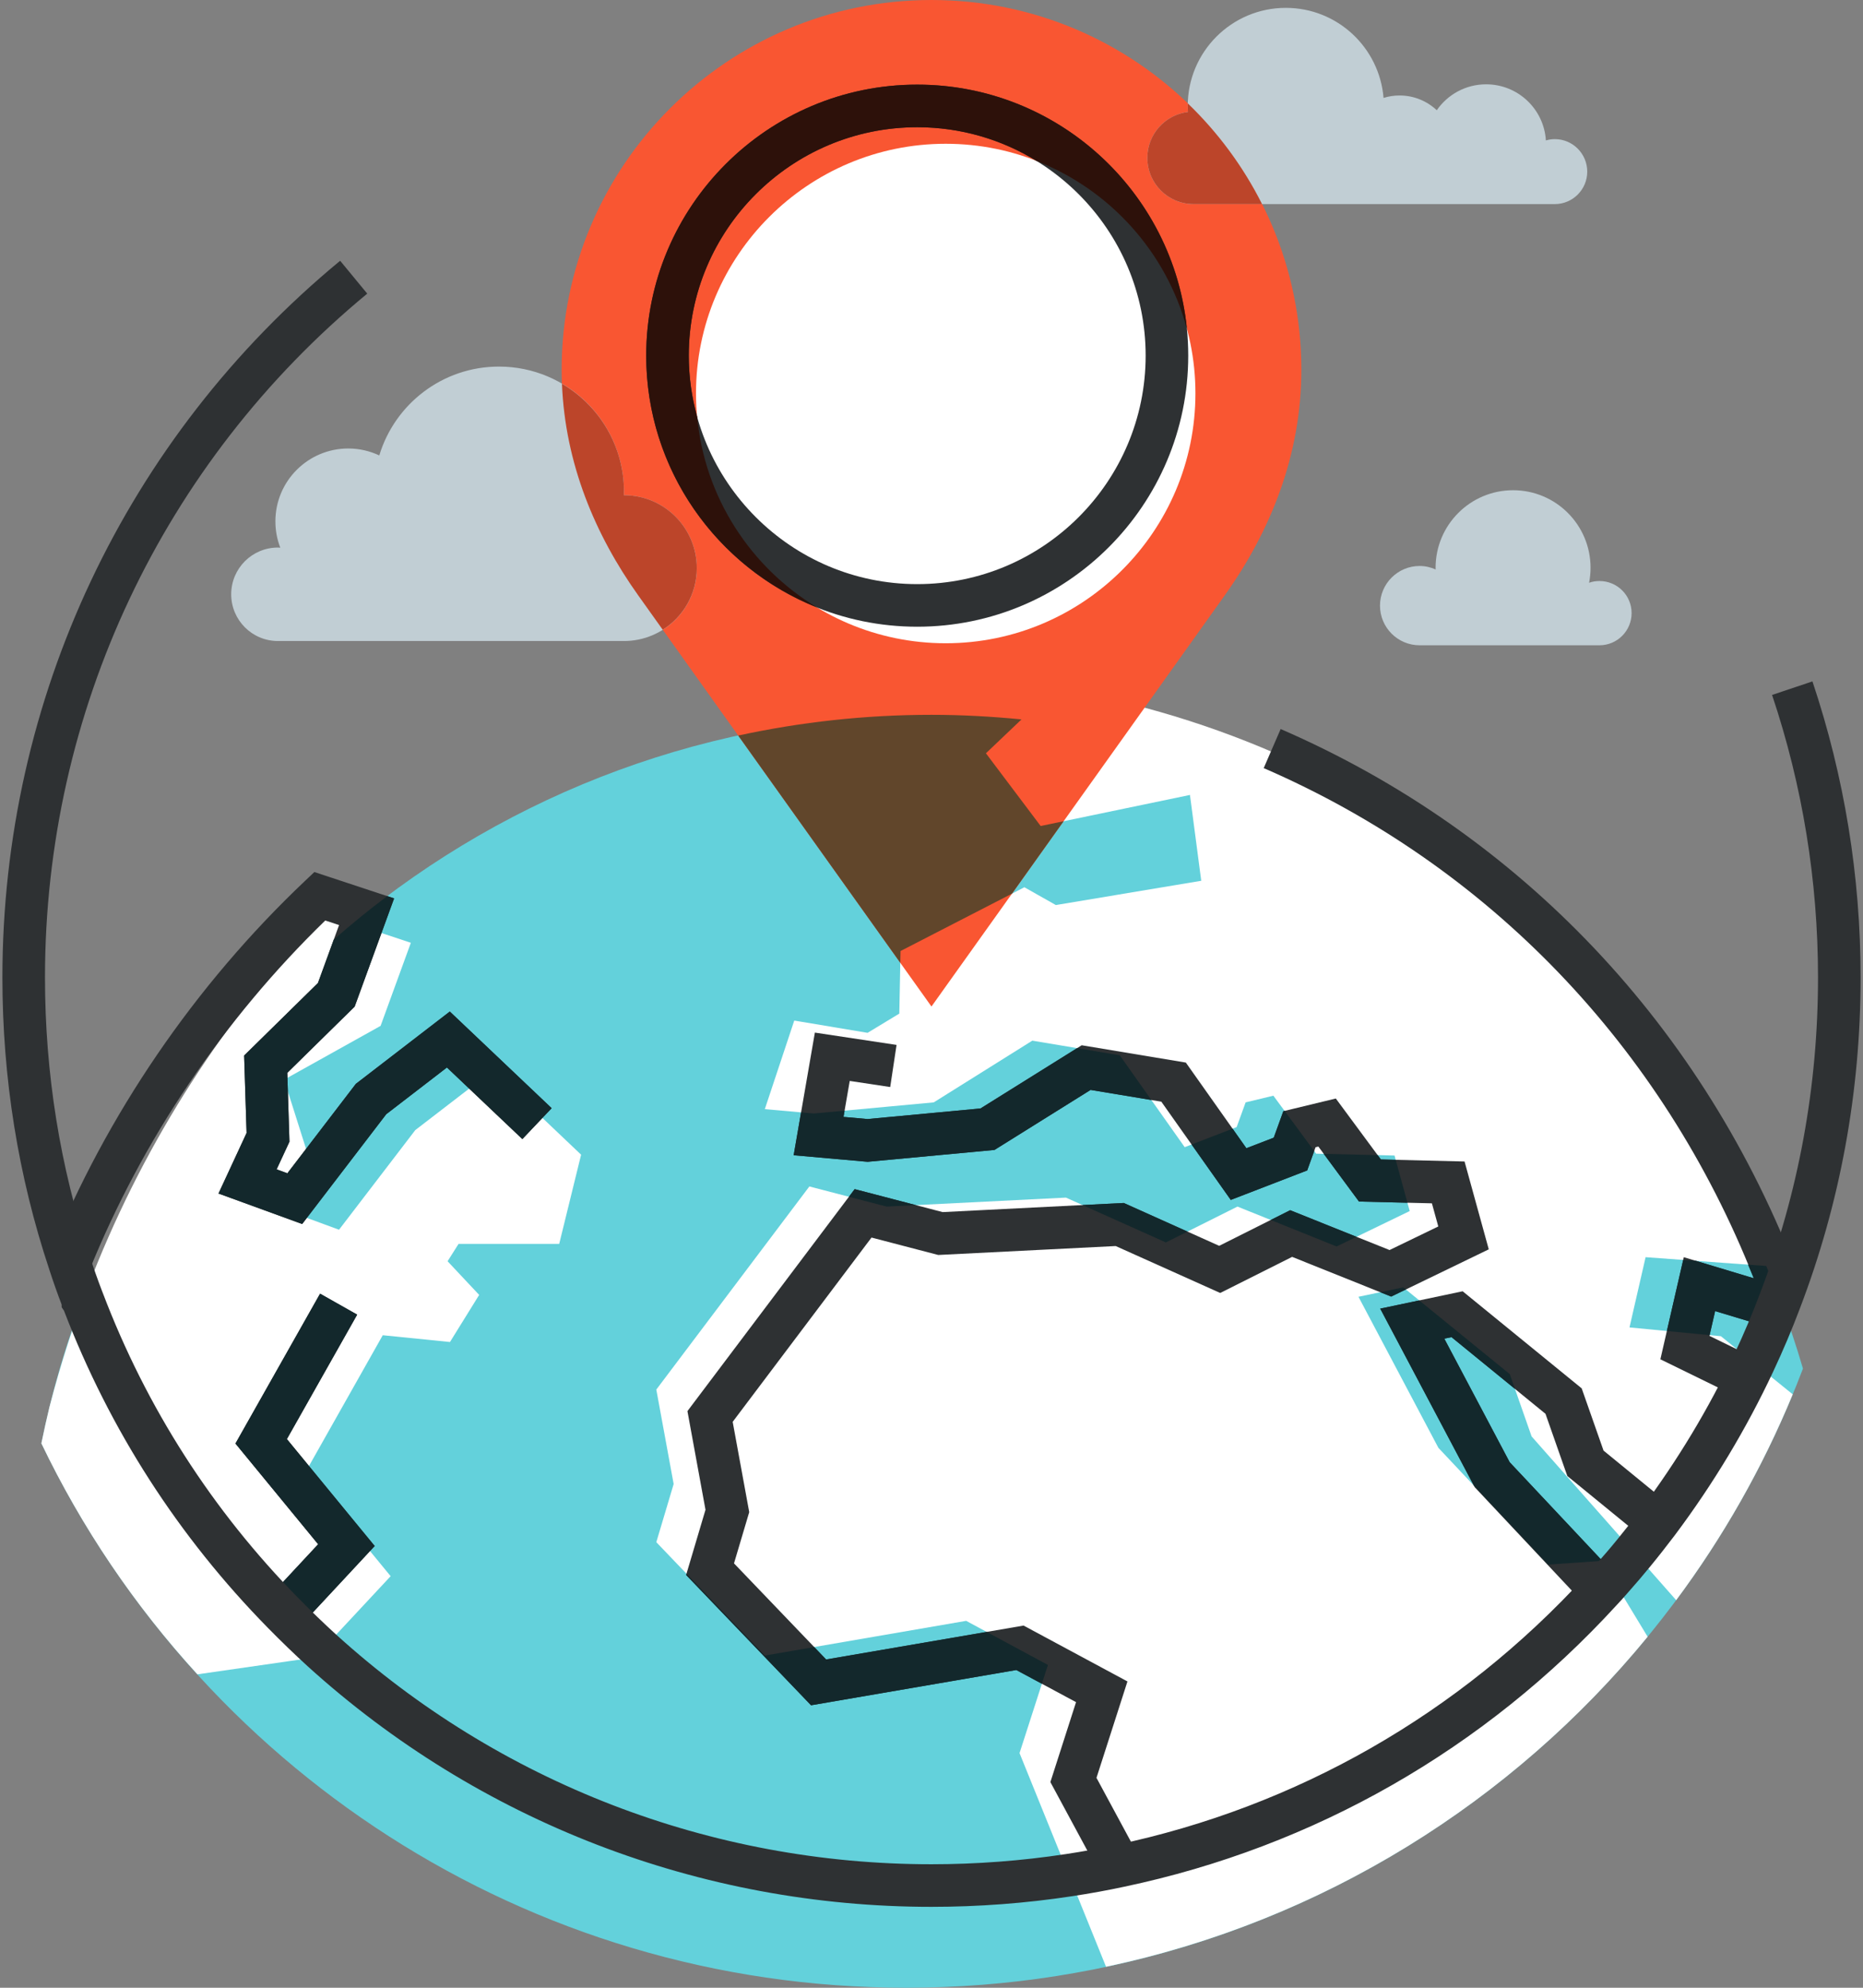
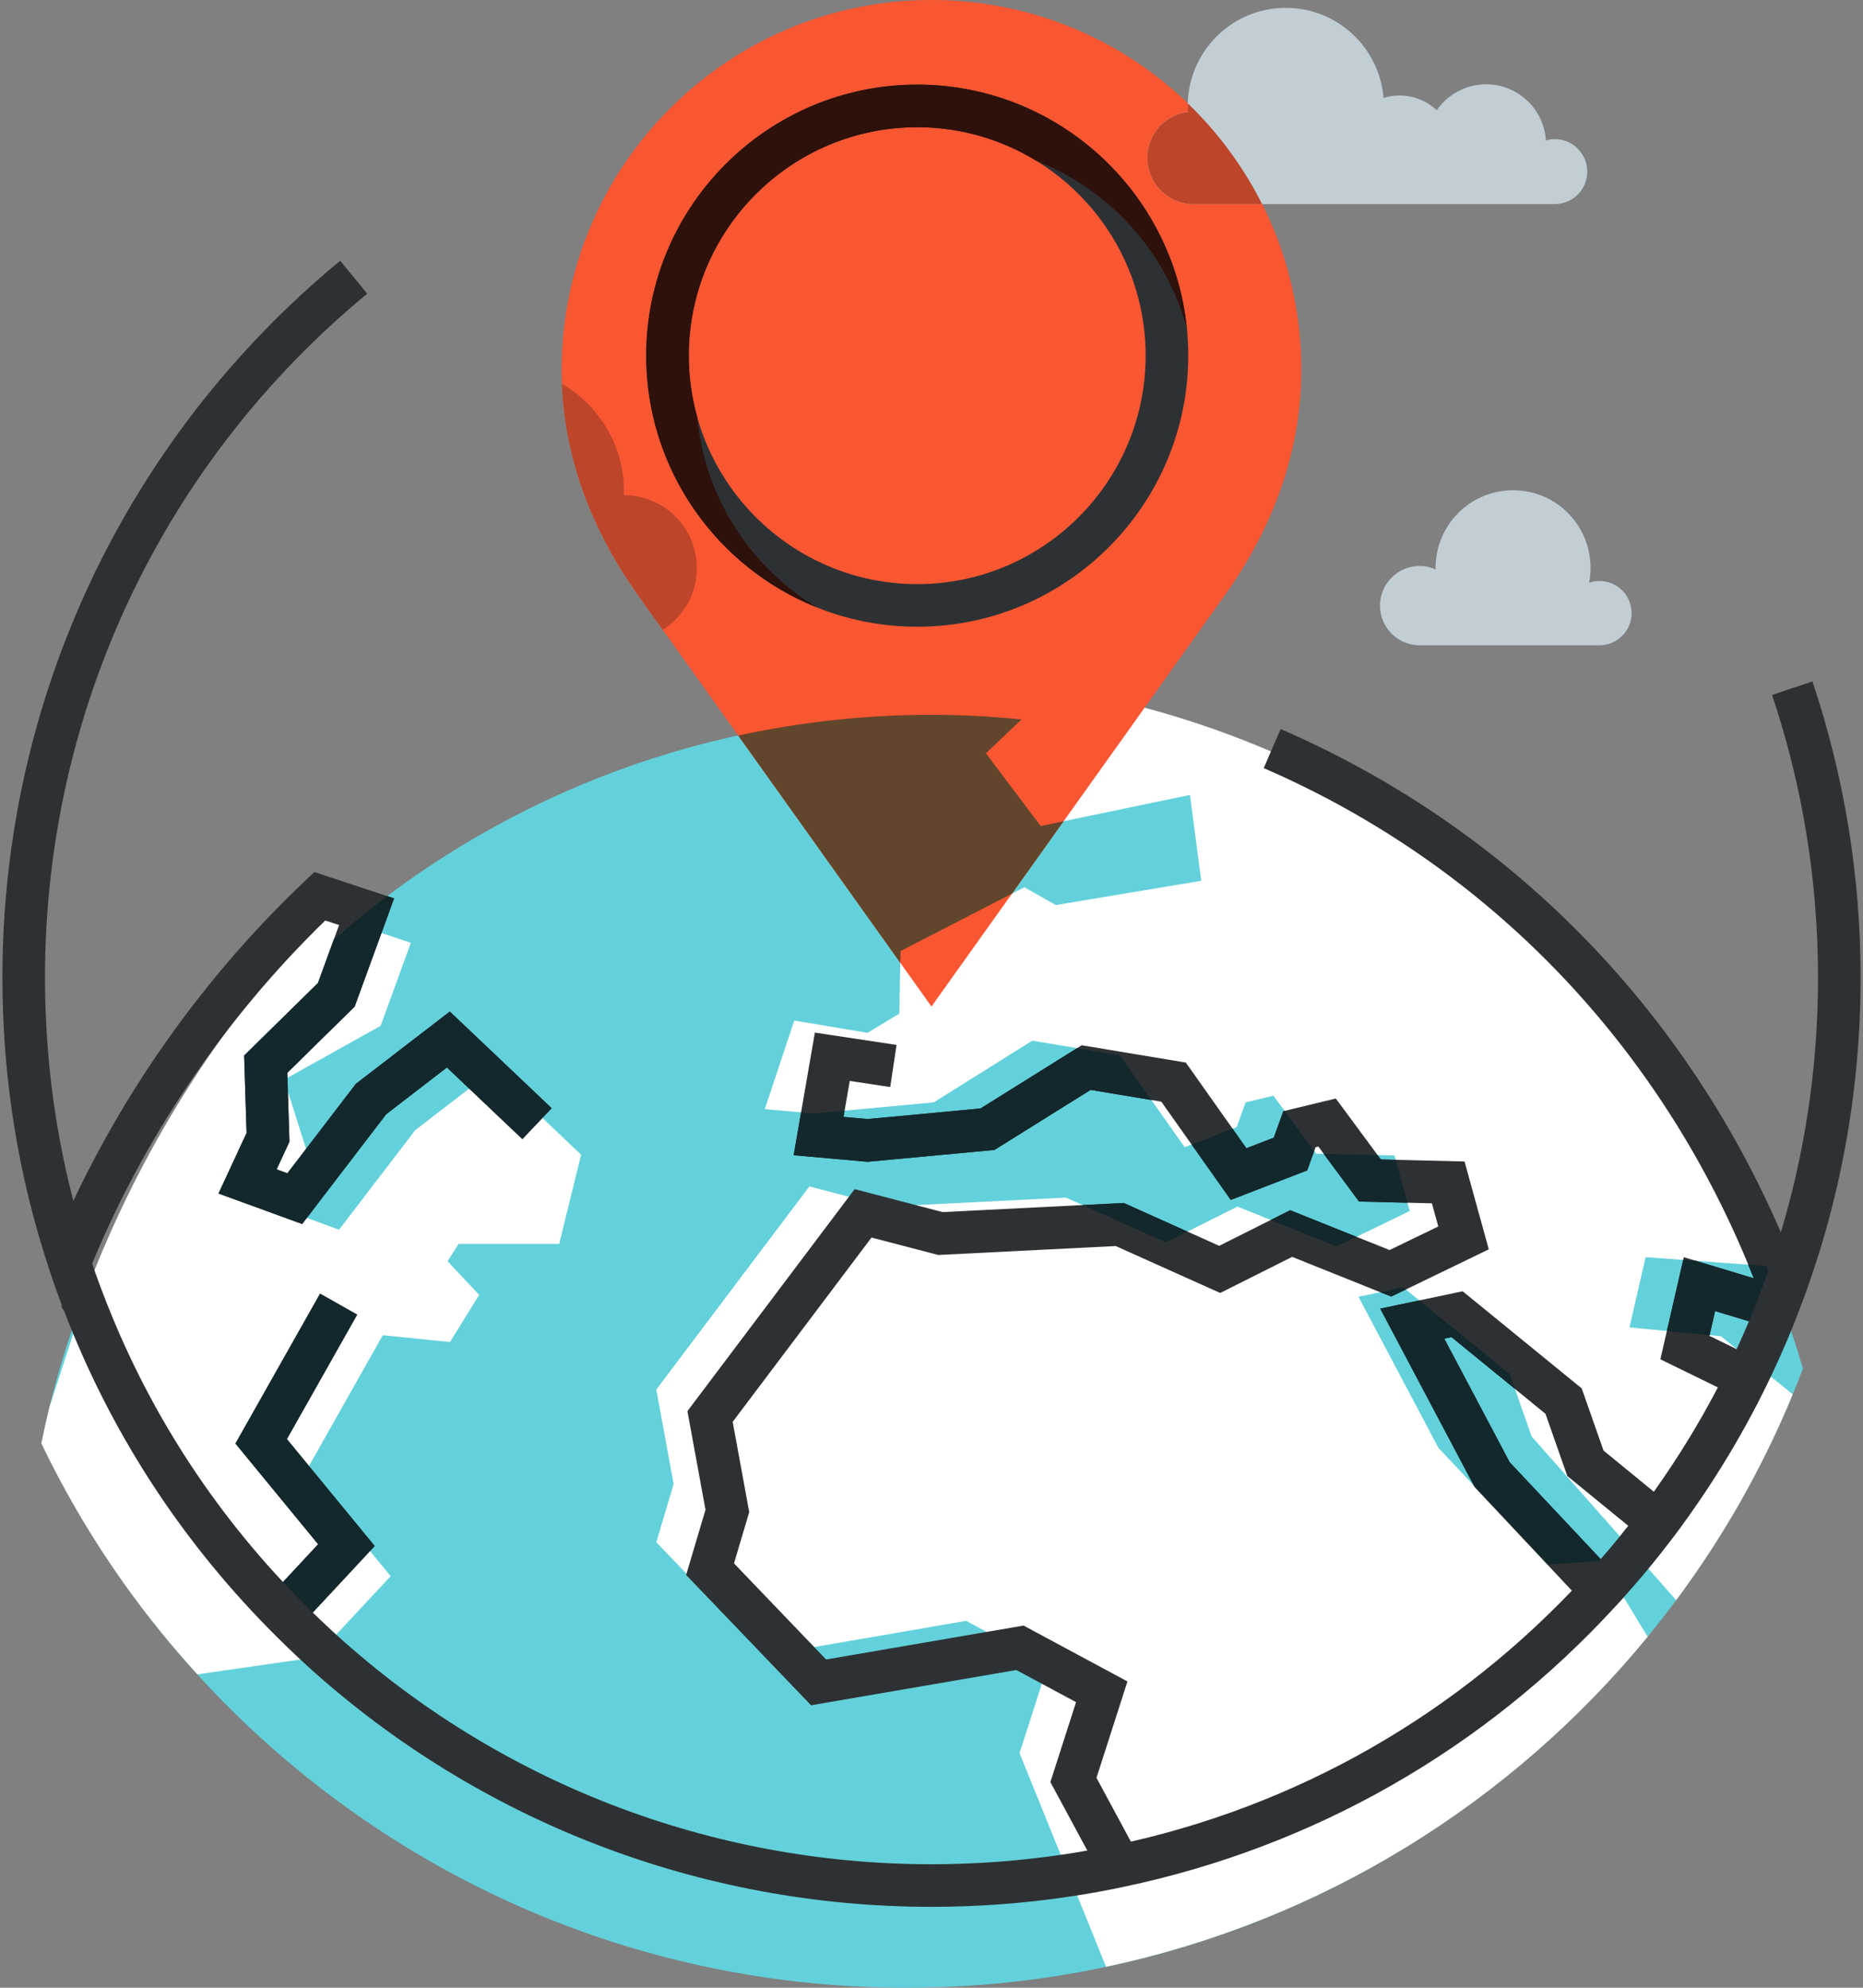
<svg xmlns="http://www.w3.org/2000/svg" width="480px" height="512px" viewBox="0 0 480 512" version="1.1">
  <rect x="0" y="0" width="480" height="512" fill="#808080" stroke="none" />
  <title>001-worldwide 2</title>
  <desc>Created with Sketch.</desc>
  <g id="Page-1" stroke="none" stroke-width="1" fill="none" fill-rule="evenodd">
    <g id="001-worldwide-2" fill-rule="nonzero">
      <g id="001-worldwide">
        <path d="M10.675,371.784 C50.529,454.733 135.322,512 233.492,512 C339.1,512 429.173,445.724 464.529,352.522 C436.191,255.24 346.422,184.12 239.99,184.12 C126.63,184.12 32.131,264.748 10.675,371.784 Z" id="Path" fill="#63D1DB" />
        <g id="Group" transform="translate(10, 177)" fill="#FFFFFF">
          <path d="M351.549,154.599 L340.009,157.021 L360.599,195.925 L388.872,226.008 L402.658,225.04 L414.511,244.591 C379.623,287.108 330.794,317.792 274.968,329.588 L252.683,274.563 L259.999,251.856 L238.93,240.495 L187.057,249.432 L159.097,220.23 L163.567,205.254 L159.097,180.921 L198.529,128.605 L218.451,133.786 L264.636,131.477 L290.384,143.017 L308.831,133.788 L334.37,144.061 L353.209,134.94 L349.302,120.64 L329.1,120.16 L318.079,105.225 L310.934,106.948 L308.622,113.315 L295.238,118.486 L278.498,94.811 L255.978,91.048 L230.58,106.948 L199.663,109.815 L187.055,108.691 L194.638,85.876 L213.531,89.035 L221.705,84.081 L222.02,67.963 L253.93,51.538 L262.04,56.12 L299.498,49.871 L296.59,27.76 L258.123,35.76 L244.023,17.031 L253.242,8.255 L261.657,0.255 C346.38,14.276 416.355,71.912 447.741,149.283 L445.079,149.088 L413.988,146.822 L409.838,164.914 L433.39,167.18 L451.896,182.148 C444.07,201.133 433.948,218.904 421.865,235.166 L384.614,192.987 L378.992,176.938 L351.549,154.599 Z" id="Path" />
-           <path d="M108.149,143.397 L105.318,147.867 L113.456,156.54 L105.935,168.672 L88.617,166.926 L68.682,202.251 L90.649,228.99 L71.139,249.915 L40.862,254.272 C24.706,236.618 11.122,216.589 0.655,194.775 C1.287,191.716 1.976,188.626 2.703,185.572 C2.739,185.5 2.739,185.464 2.739,185.429 C5.645,174.214 9.18,163.28 13.371,152.656 C13.517,152.211 13.688,151.77 13.893,151.327 C27.686,116.542 48.069,85.079 73.464,58.427 L80.816,60.849 L95.856,65.841 L88.058,87.243 L63.208,101.095 L70.45,123.956 L65.182,135.279 L77.352,139.749 L96.995,114.09 L116.917,98.758 L139.721,120.423 L134.079,143.396 L108.149,143.397 L108.149,143.397 Z" id="Path" />
+           <path d="M108.149,143.397 L105.318,147.867 L113.456,156.54 L105.935,168.672 L88.617,166.926 L68.682,202.251 L90.649,228.99 L71.139,249.915 L40.862,254.272 C24.706,236.618 11.122,216.589 0.655,194.775 C1.287,191.716 1.976,188.626 2.703,185.572 C2.739,185.5 2.739,185.464 2.739,185.429 C13.517,152.211 13.688,151.77 13.893,151.327 C27.686,116.542 48.069,85.079 73.464,58.427 L80.816,60.849 L95.856,65.841 L88.058,87.243 L63.208,101.095 L70.45,123.956 L65.182,135.279 L77.352,139.749 L96.995,114.09 L116.917,98.758 L139.721,120.423 L134.079,143.396 L108.149,143.397 L108.149,143.397 Z" id="Path" />
        </g>
        <g id="Group" transform="translate(12, 187)" fill="#2E3133">
          <polygon id="Path" points="271.699 296.243 258.63 272.026 265.243 251.436 249.85 243.159 196.965 252.242 164.778 218.676 169.77 201.882 165.116 176.474 208.204 119.294 230.872 125.21 277.544 122.86 302.125 133.899 320.411 124.724 346.016 134.984 358.573 128.909 356.929 122.949 338.141 122.491 327.674 108.324 326.957 108.498 324.799 114.476 305.107 122.071 287.215 96.768 268.993 93.735 244.23 109.197 211.547 112.254 192.485 110.567 197.951 78.974 218.996 82.148 217.361 92.997 206.934 91.423 205.329 100.69 211.519 101.241 240.623 98.517 266.7 82.235 293.531 86.697 309.129 108.757 316.179 106.041 318.647 99.218 332.172 95.952 343.776 111.652 365.341 112.177 371.58 134.802 346.436 146.972 320.915 136.743 302.386 146.041 275.457 133.952 229.736 136.254 212.543 131.766 176.774 179.234 181.037 202.491 177.115 215.691 200.851 240.443 251.724 231.711 278.486 246.101 270.506 270.933 281.356 291.034" />
          <path d="M435.58,172.8 L415.794,163.123 L421.833,136.827 L439.858,142.254 C416.283,82.562 371.565,35.981 313.594,10.847 L317.959,0.784 C379.78,27.58 427.184,77.658 451.442,141.794 L452.702,145.119 L443.076,154.683 L429.902,150.71 L428.438,157.092 L440.403,162.942 L435.58,172.8 Z" id="Path" />
          <polygon id="Path" points="396.735 226.701 367.96 196.068 343.615 150.075 364.85 145.603 395.521 170.614 401.151 186.642 418.584 200.894 411.642 209.385 391.817 193.186 386.193 177.165 361.98 157.417 360.122 157.809 376.966 189.632 404.732 219.185" />
          <polygon id="Path" points="64.982 232.226 56.951 224.748 69.971 210.765 48.662 184.822 70.468 146.222 80.022 151.621 61.915 183.673 84.538 211.216" />
          <path d="M10.986,140.332 L0.815,136.218 C15.397,100.135 38.15,66.819 66.615,39.872 L68.996,37.619 L89.54,44.406 L79.377,72.284 L62.018,89.344 L62.576,107.085 L59.271,114.204 L62.038,115.218 L79.682,92.181 L103.892,73.552 L130.135,98.448 L122.586,106.404 L103.15,87.964 L87.516,99.996 L65.853,128.281 L44.298,120.429 L51.535,104.828 L50.905,84.888 L69.923,66.2 L75.36,51.278 L71.804,50.1 C45.572,75.564 24.58,106.699 10.986,140.332 Z" id="Path" />
        </g>
        <g id="Group" transform="translate(56, 230)" fill="#13282C">
          <polygon id="Path" points="153.664 56.815 150.397 56.523 148.485 67.567 167.547 69.254 200.23 66.197 224.993 50.735 240.653 53.341 232.499 41.811 221.514 39.975 196.623 55.517 167.519 58.241 161.329 57.69 161.608 56.077" />
-           <polygon id="Path" points="179.996 80.415 164.204 76.294 162.721 78.26 172.449 80.792" />
          <polygon id="Path" points="251.016 64.799 261.107 79.071 280.799 71.476 282.601 66.484 274.97 56.139 274.647 56.218 272.179 63.041 265.129 65.757 261.571 60.721" />
          <polygon id="Path" points="306.619 79.796 303.603 68.744 299.776 68.652 298.952 67.539 285.064 67.208 294.141 79.491" />
          <polygon id="Path" points="316.122 114.809 317.98 114.417 334.326 127.75 332.992 123.943 309.673 104.958 299.615 107.075 323.74 152.653 342.874 173.011 356.657 172.043 359.736 177.119 360.732 176.185 332.966 146.632" />
          <path d="M21.852,85.277 L43.515,56.992 L59.149,44.96 L78.585,63.4 L86.134,55.444 L59.891,30.548 L35.681,49.177 L18.037,72.214 L15.27,71.2 L18.575,64.081 L18.017,46.34 L35.376,29.28 L45.539,1.402 L43.775,0.818 C39.031,4.376 34.441,8.124 29.987,12.028 L25.919,23.192 L6.902,41.88 L7.532,61.82 L0.295,77.421 L21.852,85.277 Z" id="Path" />
          <polygon id="Path" points="293.507 88.574 276.411 81.724 271.396 84.237 288.369 91.065" />
-           <polygon id="Path" points="395.866 121.035 396.401 119.942 391.631 117.612" />
          <polygon id="Path" points="306.214 102.142 305.549 101.599 299.62 102.846 302.436 103.972" />
          <path d="M399.058,96.088 L394.376,95.748 C394.86,96.92 395.39,98.067 395.858,99.253 L380.974,94.77 L377.672,94.529 L373.466,112.841 L384.479,113.901 L385.902,107.708 L399.076,111.681 L403.495,107.291 C402.099,103.514 400.635,99.772 399.058,96.088 Z" id="Path" />
-           <polygon id="Path" points="212.439 203.702 214.001 198.856 198.208 190.342 156.851 197.443 153.782 194.243 141.059 196.435 120.873 175.355 120.778 175.676 152.965 209.242 205.85 200.159" />
          <polygon id="Path" points="12.951 181.748 20.982 189.226 40.538 168.216 17.915 140.673 36.022 108.621 26.468 103.222 4.662 141.822 25.971 167.765" />
          <polygon id="Path" points="249.961 87.233 233.544 79.86 222.902 80.395 244.383 90.023" />
        </g>
        <path d="M240,491.159 C180.393,491.159 123.284,469.128 79.199,429.128 C75.879,426.102 72.471,422.81 69.064,419.341 C45.934,395.786 28.247,368.287 16.484,337.598 L15.893,336.733 L15.867,336.003 C14.692,332.908 13.624,329.872 12.69,326.974 C4.687,302.941 0.62,277.627 0.62,251.789 C0.62,180.094 32.338,112.804 87.64,67.167 L94.621,75.633 C41.857,119.176 11.593,183.383 11.593,251.789 C11.593,276.447 15.471,300.593 23.118,323.559 C24.045,326.436 25.097,329.416 26.259,332.46 L26.507,333.092 C37.73,362.601 54.68,389.036 76.893,411.653 C80.16,414.984 83.418,418.127 86.58,421.01 C128.636,459.167 183.123,480.19 240.001,480.19 C251.544,480.19 263.182,479.309 274.587,477.576 C279.044,476.9 283.224,476.142 287.359,475.252 C334.11,465.409 375.973,441.47 408.457,406.017 C409.437,404.996 410.259,404.048 411.086,403.099 C413.16,400.754 414.977,398.645 416.767,396.44 C418.825,393.934 420.817,391.389 422.76,388.827 C432.217,376.196 440.35,362.677 446.903,348.684 C449.389,343.372 451.544,338.275 453.487,333.106 C463.394,307.183 468.409,279.832 468.409,251.788 C468.409,226.925 464.431,202.436 456.574,179 L466.975,175.513 C475.208,200.074 479.381,225.738 479.381,251.788 C479.381,281.177 474.123,309.846 463.75,336.998 C461.712,342.41 459.449,347.765 456.838,353.341 C449.967,368.007 441.45,382.174 431.517,395.435 C429.466,398.133 427.393,400.793 425.268,403.381 C423.394,405.682 421.477,407.91 419.482,410.162 C418.412,411.388 417.467,412.471 416.451,413.523 C382.508,450.574 338.627,475.662 289.644,485.979 C285.307,486.911 280.909,487.712 276.232,488.421 C264.284,490.24 252.093,491.159 240,491.159 Z" id="Path" fill="#2E3133" />
        <path d="M239.992,0 C187.399,0 144.706,42.714 144.706,95.268 C144.706,117.233 152.686,136.876 164.436,153.354 C239.992,259.254 239.992,259.254 239.992,259.254 C239.992,259.254 239.992,259.254 315.561,153.339 C327.332,136.858 335.293,117.176 335.293,95.268 C335.293,42.714 292.641,0 239.992,0 Z" id="Path" fill="#F95632" />
-         <path d="M243.658,165.688 C208.171,165.688 179.323,136.811 179.323,101.324 C179.323,65.871 208.174,37.032 243.658,37.032 C279.129,37.032 308.001,65.87 308.001,101.324 C308.001,136.812 279.13,165.688 243.658,165.688 Z" id="Path" fill="#FFFFFF" />
        <g id="Group" transform="translate(166, 21)" fill="#2E3133">
          <path d="M70.319,140.428 C31.819,140.428 0.495,109.104 0.495,70.599 C0.495,32.109 31.819,0.798 70.319,0.798 C108.824,0.798 140.148,32.109 140.148,70.599 C140.148,109.104 108.824,140.428 70.319,140.428 Z M70.319,11.771 C37.866,11.771 11.467,38.162 11.467,70.6 C11.467,103.053 37.868,129.457 70.319,129.457 C102.775,129.457 129.176,103.053 129.176,70.6 C129.176,38.162 102.772,11.771 70.319,11.771 Z" id="Shape" />
        </g>
        <g id="Group" transform="translate(59, 2)" fill="#C1CED4">
          <path d="M247.074,26.846 C247.036,26.329 247.018,25.807 247.018,25.287 C247.018,11.34 258.343,0.025 272.288,0.025 C285.554,0.025 296.403,10.239 297.471,23.226 C298.784,22.804 300.162,22.596 301.618,22.596 C305.317,22.596 308.671,24.042 311.187,26.392 C313.967,22.357 318.631,19.718 323.895,19.718 C332.1,19.718 338.794,26.1 339.296,34.174 C340.033,33.956 340.801,33.836 341.592,33.836 C346.218,33.836 349.945,37.592 349.953,42.21 C349.953,46.813 346.203,50.571 341.592,50.571 L248.526,50.571 C241.939,50.571 236.619,45.239 236.619,38.662 C236.616,32.578 241.173,27.563 247.074,26.846 Z" id="Path" />
          <path d="M353.106,147.658 C352.172,147.658 351.278,147.794 350.428,148.109 C350.674,146.834 350.804,145.562 350.804,144.249 C350.804,133.215 341.872,124.271 330.846,124.271 C319.812,124.271 310.878,133.221 310.878,144.249 C310.878,144.385 310.893,144.531 310.893,144.684 C309.626,144.118 308.243,143.783 306.769,143.783 C301.122,143.783 296.555,148.365 296.555,153.997 C296.555,159.637 301.127,164.211 306.769,164.211 L353.105,164.208 C357.677,164.208 361.381,160.488 361.381,155.919 C361.383,151.349 357.681,147.658 353.106,147.658 Z" id="Path" />
-           <path d="M101.765,125.557 C101.75,125.557 101.737,125.557 101.737,125.557 C101.737,125.257 101.765,124.937 101.765,124.646 C101.765,106.846 87.342,92.421 69.553,92.421 C55.015,92.421 42.717,102.075 38.725,115.307 C36.303,114.178 33.597,113.52 30.73,113.52 C20.367,113.52 11.955,121.924 11.955,132.285 C11.955,134.691 12.4,136.962 13.217,139.069 C13.007,139.051 12.813,139.036 12.605,139.036 C5.954,139.036 0.568,144.42 0.568,151.073 C0.568,157.724 5.954,163.113 12.605,163.113 L101.767,163.113 C112.127,163.113 120.532,154.706 120.532,144.325 C120.528,133.956 112.126,125.557 101.765,125.557 Z" id="Path" />
        </g>
        <path d="M239.99,184.12 C222.899,184.12 206.247,185.984 190.201,189.463 C212.89,221.266 225.242,238.579 231.962,247.997 L232.021,244.963 L260.729,230.187 C264.456,224.959 268.849,218.805 274.038,211.53 L268.122,212.759 L254.022,194.03 L263.189,185.303 C255.555,184.553 247.826,184.12 239.99,184.12 Z" id="Path" fill="#61462B" />
        <g id="Group" transform="translate(144, 26)" fill="#BC452A">
          <path d="M162.048,0.65 C162.043,0.862 162.015,1.072 162.015,1.287 C162.015,1.809 162.036,2.329 162.071,2.846 C156.17,3.563 151.613,8.578 151.613,14.66 C151.613,21.237 156.933,26.569 163.52,26.569 L181.169,26.569 C176.287,16.865 169.8,8.112 162.048,0.65 Z" id="Path" />
          <path d="M16.765,101.557 C16.75,101.557 16.737,101.557 16.737,101.557 C16.737,101.257 16.765,100.937 16.765,100.646 C16.765,88.778 10.334,78.438 0.788,72.847 C1.6,93.368 9.328,111.777 20.436,127.355 C22.607,130.396 24.706,133.34 26.754,136.21 C32.02,132.885 35.527,127.025 35.527,120.325 C35.528,109.956 27.126,101.557 16.765,101.557 Z" id="Path" />
        </g>
        <path d="M179.61,107.302 C178.222,102.3 177.467,97.039 177.467,91.599 C177.467,59.161 203.868,32.77 236.319,32.77 C247.573,32.77 258.099,35.95 267.052,41.448 C285.929,48.839 300.491,64.882 305.805,84.684 C302.318,49.43 272.487,21.8 236.319,21.8 C197.819,21.8 166.495,53.111 166.495,91.601 C166.495,120.982 184.743,146.162 210.494,156.456 C193.436,146.15 181.537,128.151 179.61,107.302 Z" id="Path" fill="#2D110A" />
      </g>
    </g>
  </g>
</svg>